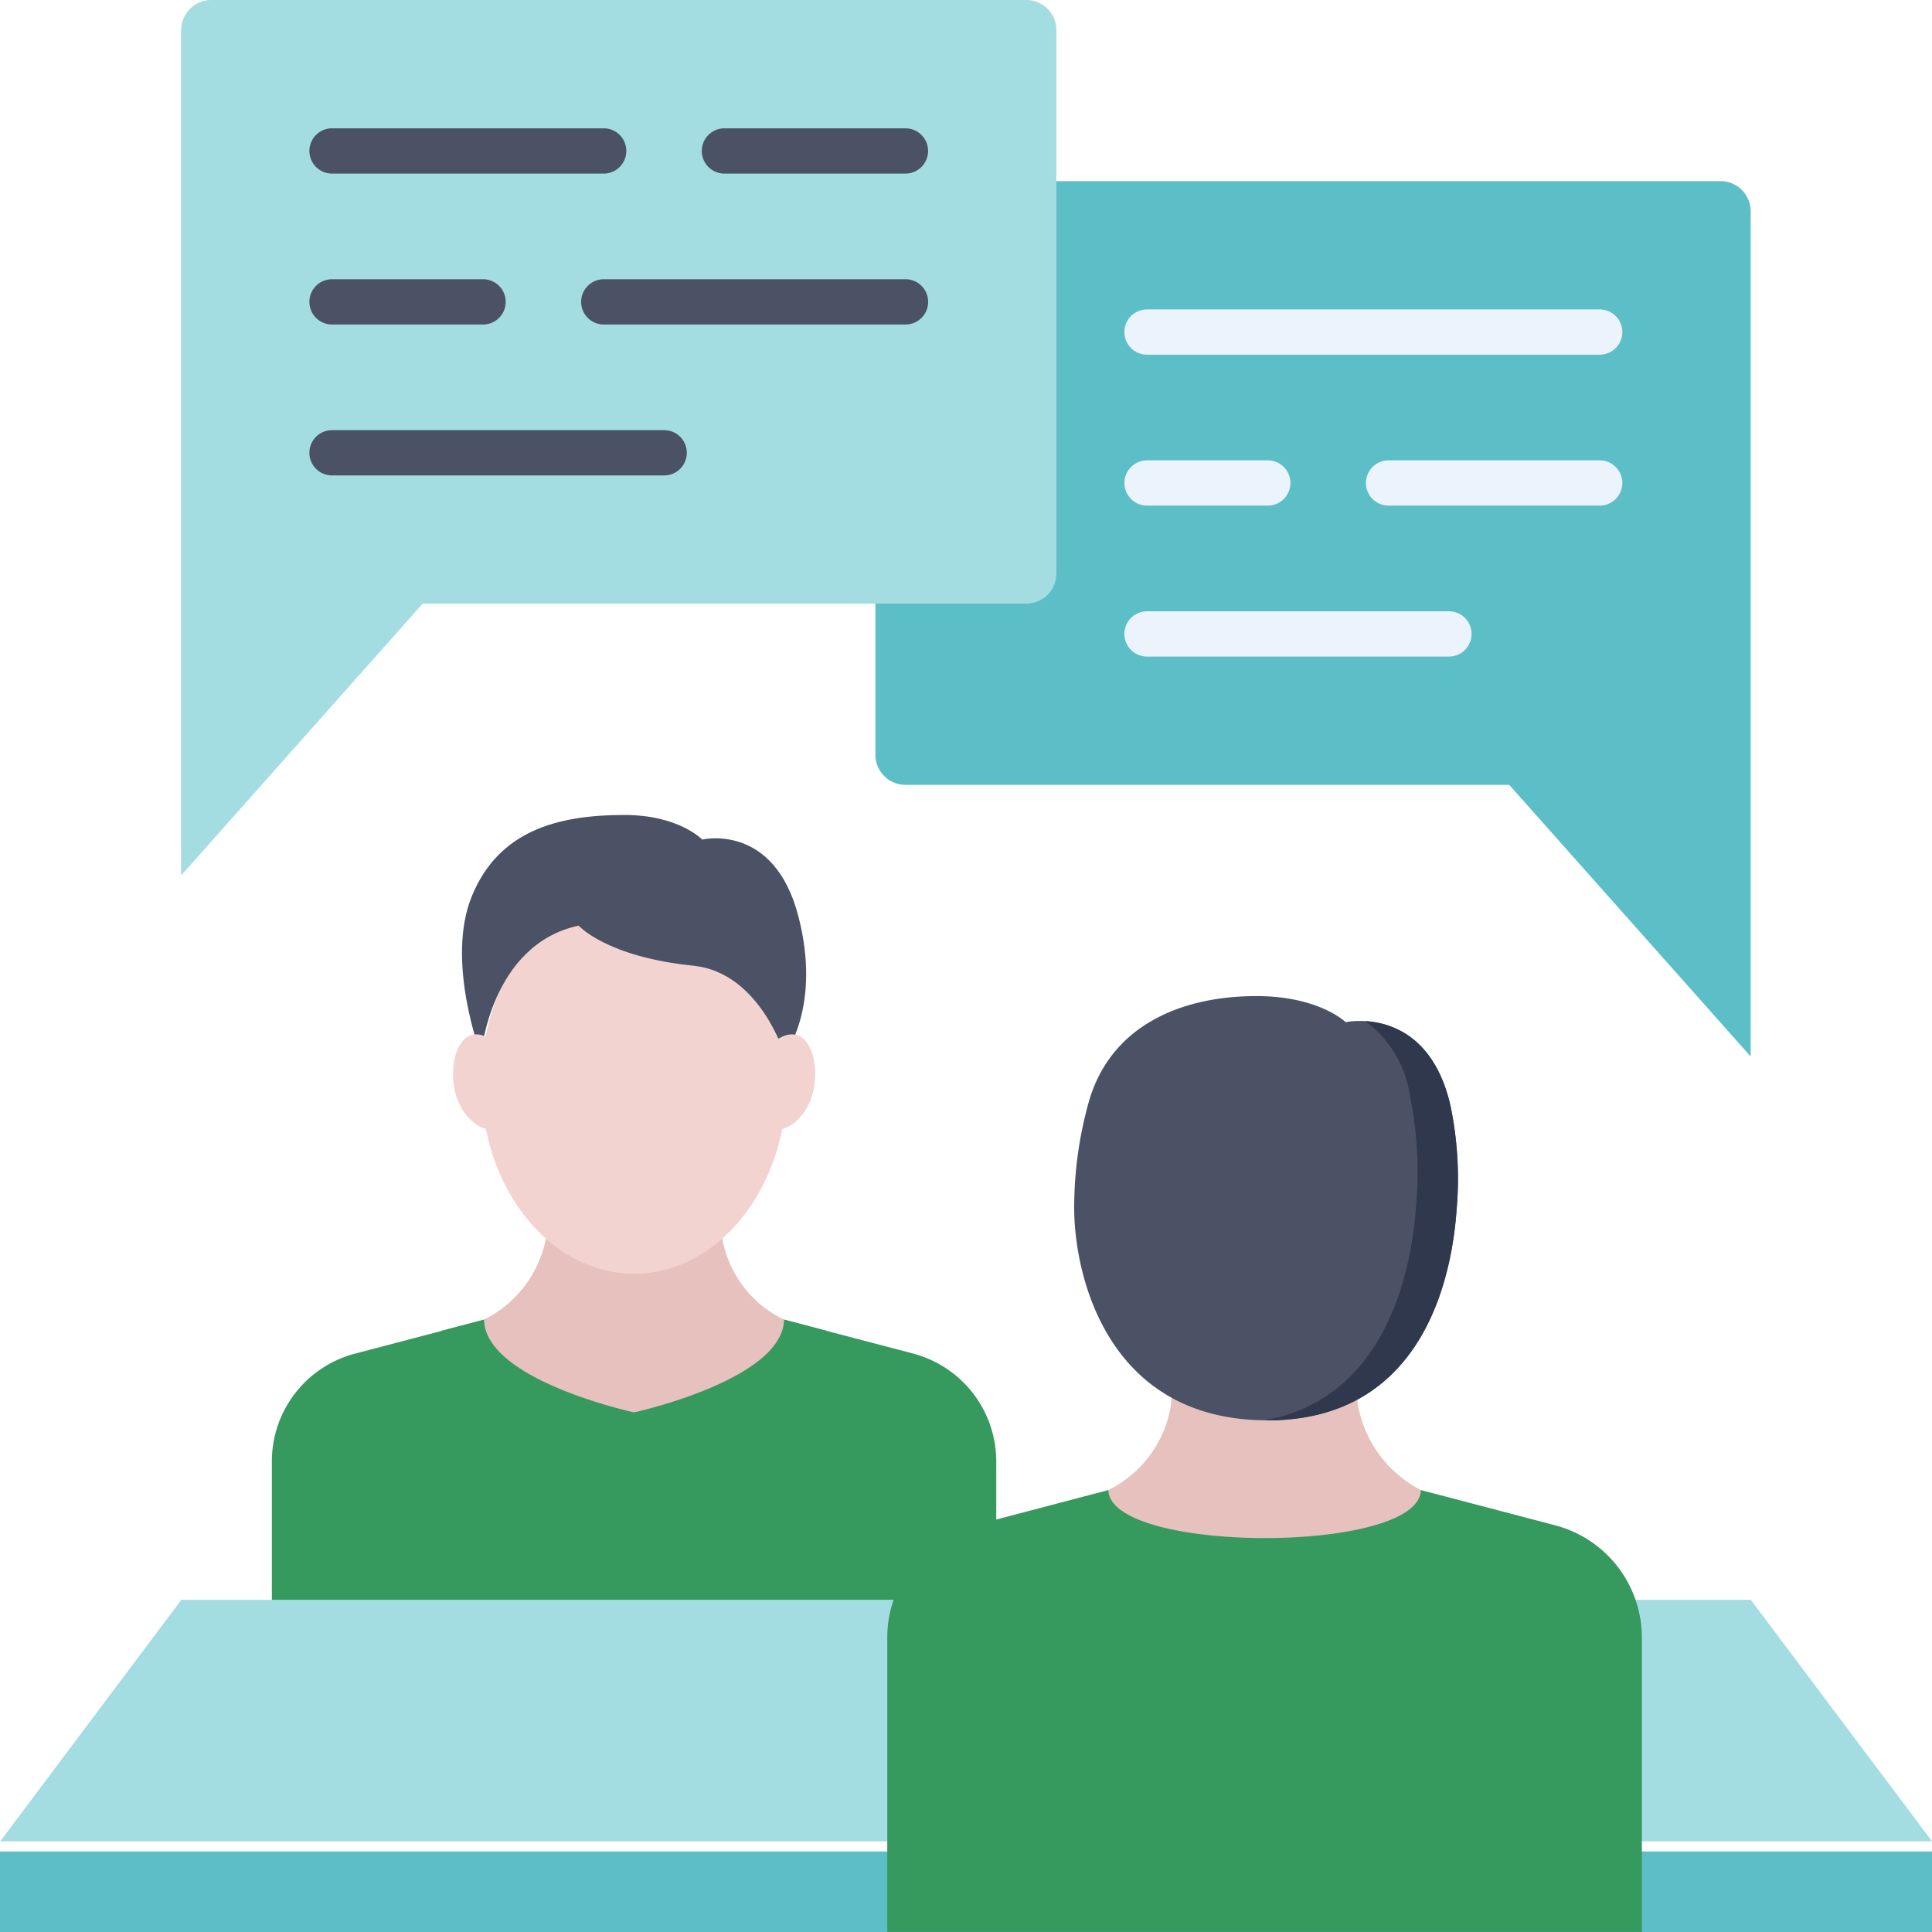
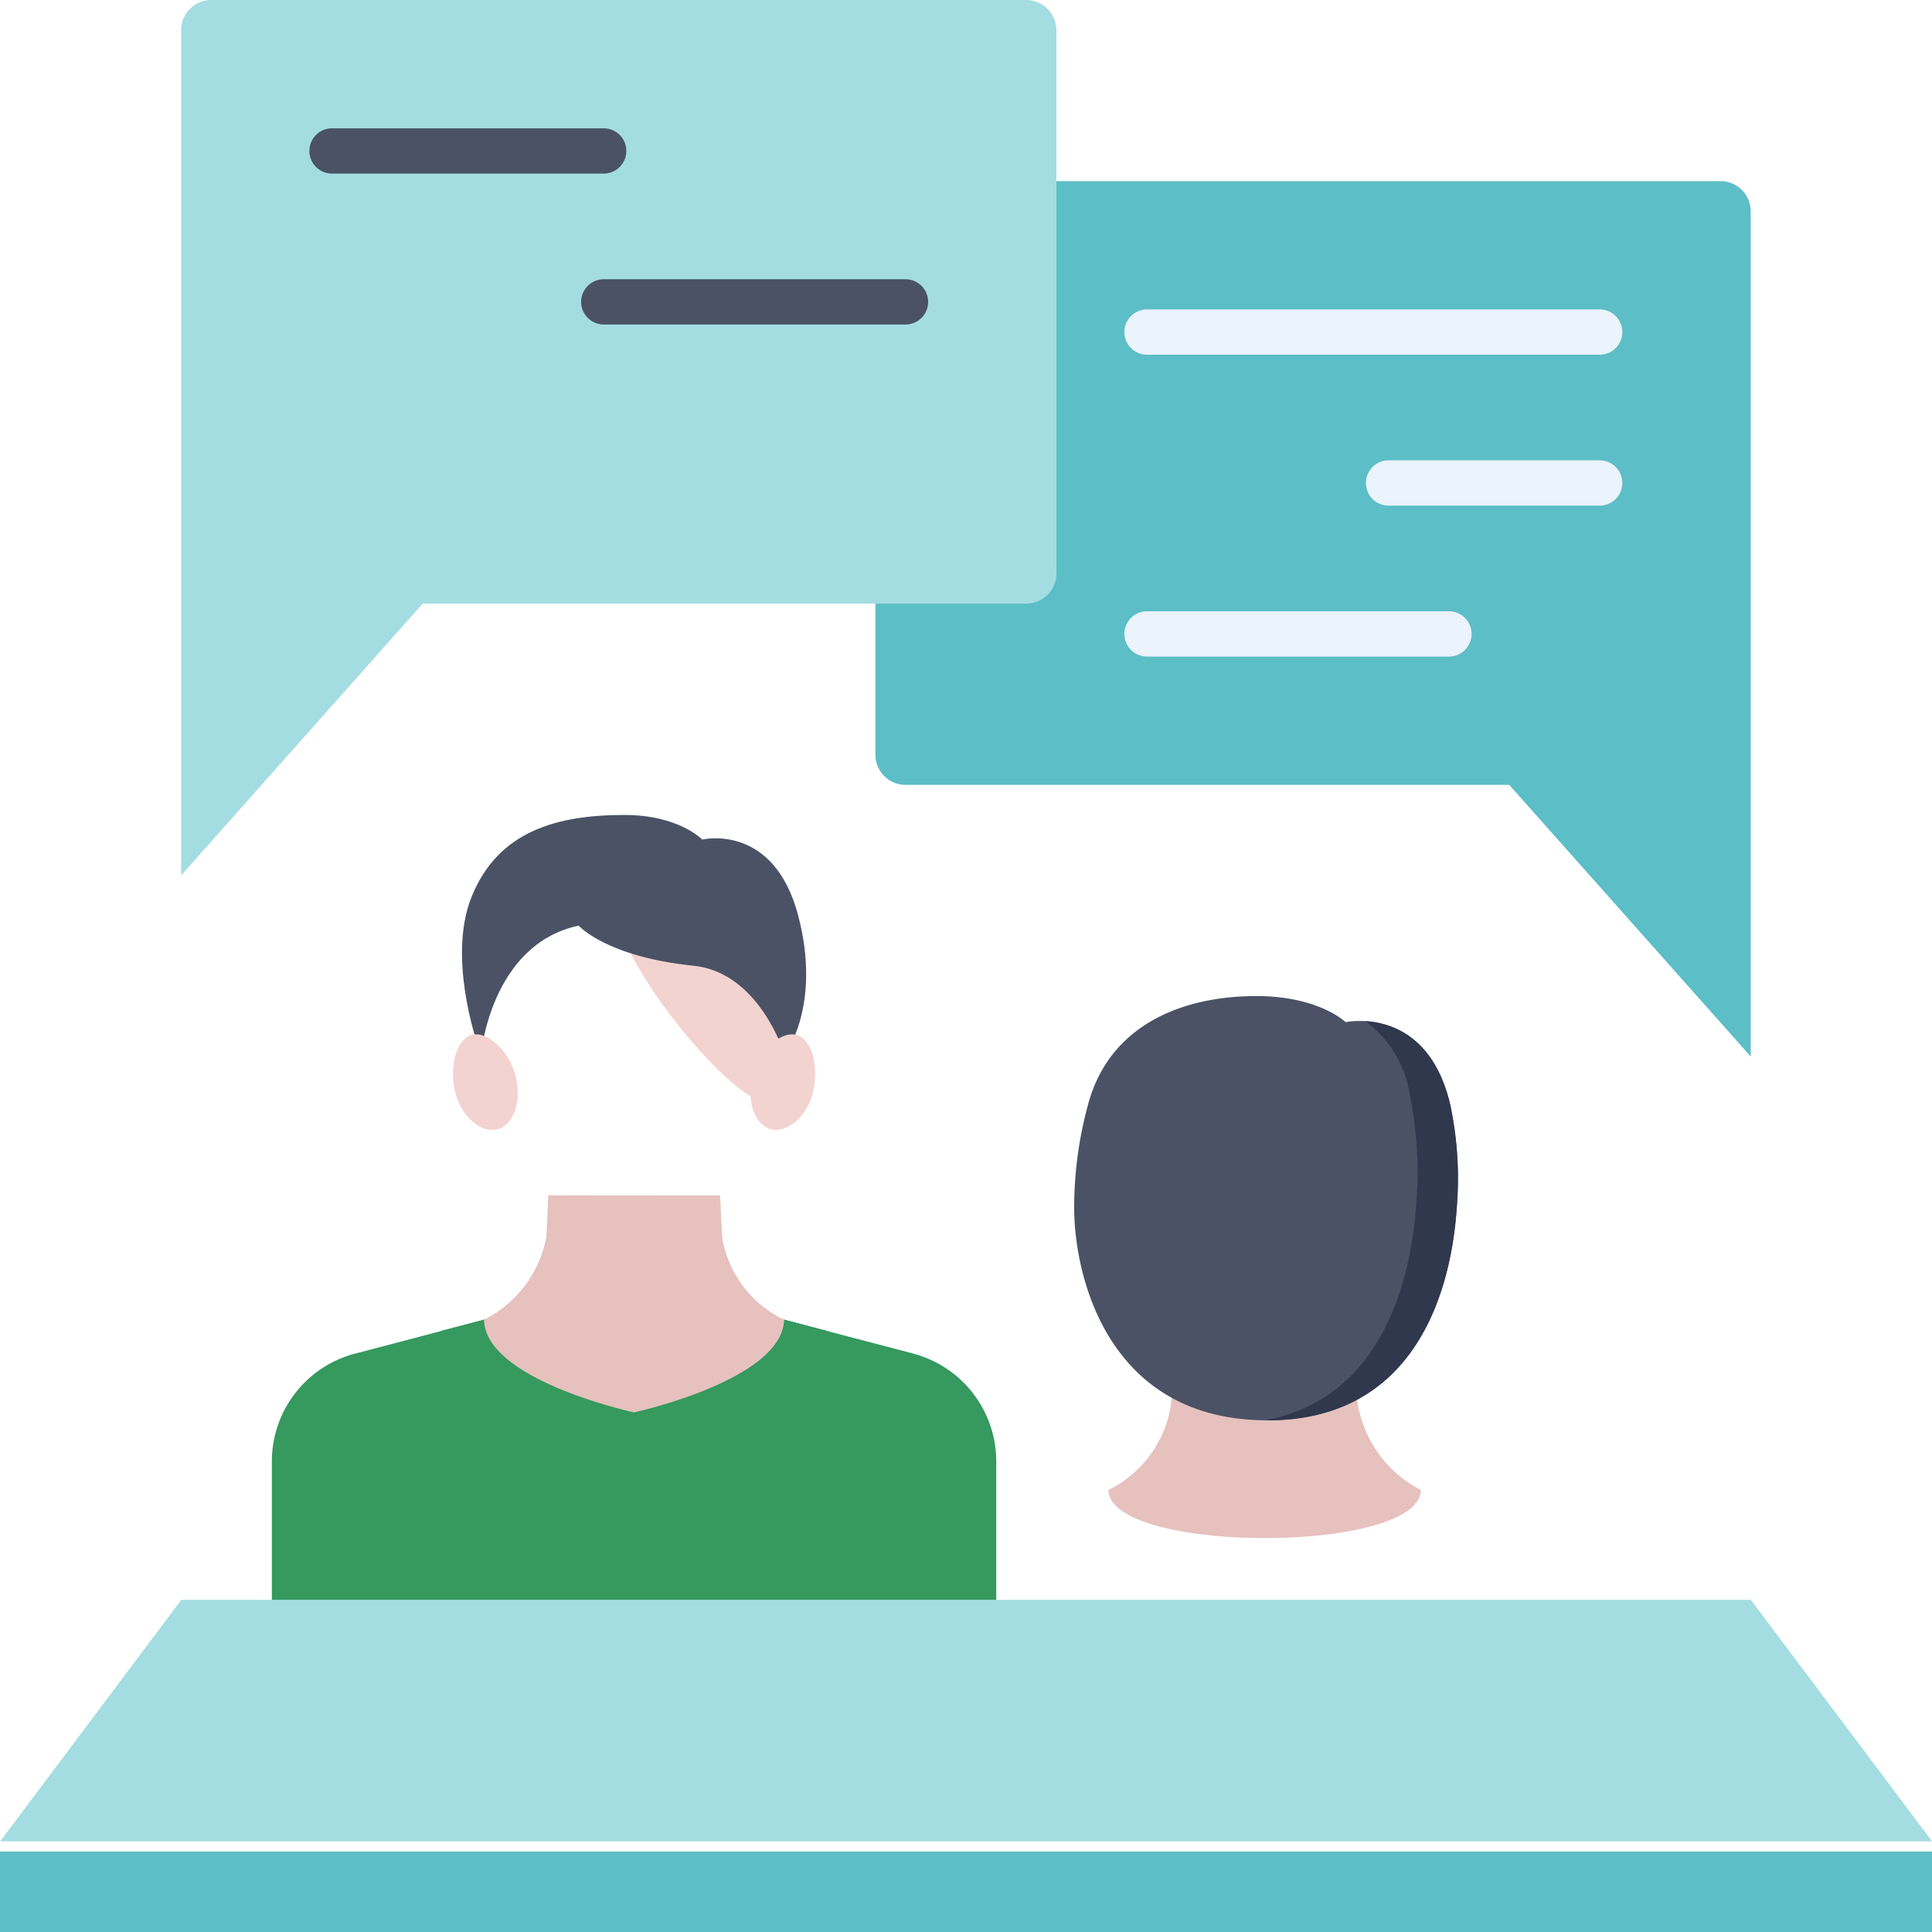
<svg xmlns="http://www.w3.org/2000/svg" id="img_step02" width="120" height="120" viewBox="0 0 120 120">
  <path id="パス_327" data-name="パス 327" d="M11.256,53,.006,68H120L108.743,53Z" transform="translate(0.005 46.368)" fill="#a3dde2" />
  <path id="パス_328" data-name="パス 328" d="M30.878,6H81.49a1.874,1.874,0,0,1,1.875,1.875V60.37L68.37,43.5H30.878A1.874,1.874,0,0,1,29,41.62V7.876A1.873,1.873,0,0,1,30.878,6" transform="translate(25.372 5.25)" fill="#5cbec6" />
  <path id="パス_329" data-name="パス 329" d="M66.774,13.063H38.656a1.406,1.406,0,0,1,0-2.812H66.774a1.406,1.406,0,1,1,0,2.812" transform="translate(32.587 8.968)" fill="#ebf3fd" />
  <path id="パス_330" data-name="パス 330" d="M59.773,18.063H46.659a1.406,1.406,0,0,1,0-2.812H59.773a1.406,1.406,0,1,1,0,2.812" transform="translate(39.587 13.342)" fill="#ebf3fd" />
-   <path id="パス_331" data-name="パス 331" d="M46.159,18.063h-7.5a1.406,1.406,0,0,1,0-2.812h7.5a1.406,1.406,0,1,1,0,2.812" transform="translate(32.587 13.342)" fill="#ebf3fd" />
  <path id="パス_332" data-name="パス 332" d="M57.41,23.064H38.656a1.406,1.406,0,0,1,0-2.812H57.41a1.406,1.406,0,1,1,0,2.812" transform="translate(32.587 17.717)" fill="#ebf3fd" />
  <path id="パス_333" data-name="パス 333" d="M58.49,0H7.876A1.875,1.875,0,0,0,6,1.875v52.5L21,37.494H58.49a1.874,1.874,0,0,0,1.875-1.875V1.875A1.875,1.875,0,0,0,58.49,0" transform="translate(5.25)" fill="#a3dde2" />
-   <path id="パス_334" data-name="パス 334" d="M35.9,7.063H24.656a1.406,1.406,0,0,1,0-2.812H35.9a1.406,1.406,0,1,1,0,2.812" transform="translate(20.339 3.719)" fill="#4b5266" />
  <path id="パス_335" data-name="パス 335" d="M28.529,7.063H11.656a1.406,1.406,0,1,1,0-2.812H28.529a1.406,1.406,0,1,1,0,2.812" transform="translate(8.967 3.719)" fill="#4b5266" />
  <path id="パス_336" data-name="パス 336" d="M39.4,12.063H20.659a1.406,1.406,0,0,1,0-2.812H39.4a1.406,1.406,0,1,1,0,2.812" transform="translate(16.843 8.093)" fill="#4b5266" />
-   <path id="パス_337" data-name="パス 337" d="M21.036,12.063h-9.38a1.406,1.406,0,1,1,0-2.812h9.38a1.406,1.406,0,1,1,0,2.812" transform="translate(8.967 8.093)" fill="#4b5266" />
-   <path id="パス_338" data-name="パス 338" d="M32.285,17.063H11.656a1.406,1.406,0,1,1,0-2.812H32.285a1.406,1.406,0,0,1,0,2.812" transform="translate(8.967 12.467)" fill="#4b5266" />
  <path id="パス_343" data-name="パス 343" d="M48.837,45.824l-8.015-2.1H22.191l-8.019,2.105a6.922,6.922,0,0,0-5.165,6.693v8.6H54v-8.6a6.926,6.926,0,0,0-5.165-6.695" transform="translate(7.879 38.247)" fill="#36995e" />
  <path id="パス_344" data-name="パス 344" d="M26.594,51.795s11.219-2.778,11.967-7.379l-2.649-.7H17.279l-2.658.7c.724,4.616,11.973,7.379,11.973,7.379" transform="translate(12.79 38.245)" fill="#36995e" />
  <path id="パス_345" data-name="パス 345" d="M25.355,53.084s-9.256-1.995-9.318-5.759a7.223,7.223,0,0,0,3.849-5.043c.06-.324.109-2.372.142-2.681l10.664.008c.039.354.1,2.456.171,2.838a6.945,6.945,0,0,0,3.808,4.878c-.084,3.75-9.316,5.759-9.316,5.759" transform="translate(14.029 34.642)" fill="#e6c1bd" />
-   <path id="パス_346" data-name="パス 346" d="M25.437,29.5c5.244,0,9.494,5.33,9.494,11.905s-4.25,11.9-9.494,11.9-9.494-5.328-9.494-11.9S20.193,29.5,25.437,29.5" transform="translate(13.947 25.808)" fill="#f3d3cf" />
+   <path id="パス_346" data-name="パス 346" d="M25.437,29.5c5.244,0,9.494,5.33,9.494,11.905S20.193,29.5,25.437,29.5" transform="translate(13.947 25.808)" fill="#f3d3cf" />
  <path id="パス_347" data-name="パス 347" d="M35.345,41.891s2.321-2.973.851-8.613c-1.517-5.829-5.968-4.749-5.968-4.749S28.783,27,25.393,27c-4.192,0-7.816,1-9.473,5.038s.566,9.854.566,9.854.583-6.847,6.067-8.019c0,0,1.708,1.94,7.128,2.49,4.132.42,5.664,5.529,5.664,5.529" transform="translate(13.389 23.619)" fill="#4b5266" />
  <path id="パス_348" data-name="パス 348" d="M16.228,34.291c1.011-.216,2.353,1.114,2.7,2.673s-.2,2.992-1.211,3.208-2.246-.836-2.591-2.392.094-3.275,1.106-3.489" transform="translate(13.128 29.978)" fill="#f3d3cf" />
  <path id="パス_349" data-name="パス 349" d="M27.661,34.291c-1.011-.216-2.353,1.114-2.694,2.673s.2,2.992,1.209,3.208,2.246-.836,2.591-2.392-.094-3.275-1.106-3.489" transform="translate(21.75 29.978)" fill="#f3d3cf" />
  <rect id="長方形_105" data-name="長方形 105" width="120" height="5" transform="translate(0 115)" fill="#5cbec6" />
-   <path id="パス_350" data-name="パス 350" d="M70.886,51.557l-8.35-2.192H43.128l-8.352,2.194a7.211,7.211,0,0,0-5.381,6.974V76.808h46.87V58.533a7.215,7.215,0,0,0-5.379-6.976" transform="translate(25.715 43.185)" fill="#36995e" />
  <path id="パス_351" data-name="パス 351" d="M56.128,53.177a7.429,7.429,0,0,1-3.916-5.334c-.064-.339-.114-2.51-.152-2.837l-11.292.006c-.043.377-.1,2.6-.182,3.007a7.128,7.128,0,0,1-3.866,5.158c.09,3.971,19.344,3.986,19.408,0" transform="translate(32.123 39.372)" fill="#e6c1bd" />
  <path id="パス_352" data-name="パス 352" d="M59.348,46.17a22.092,22.092,0,0,0-.4-6.412c-1.459-6.243-6.5-5.137-6.5-5.137S50.792,33,46.909,33C42.1,33,37.8,34.924,36.485,39.6a24.33,24.33,0,0,0-.9,6.575c0,4,1.944,13.176,12.008,13.176S59.108,49.737,59.348,46.17" transform="translate(31.134 28.868)" fill="#4b5266" />
  <path id="パス_353" data-name="パス 353" d="M53.409,39.031c-1-4.284-3.688-5.107-5.274-5.2a6.982,6.982,0,0,1,2.765,4.6,23.985,23.985,0,0,1,.4,6.684c-.217,3.4-1.47,12.059-9.389,13.5.051,0,.1.013.146.013,10.064,0,11.511-9.616,11.751-13.184a22.1,22.1,0,0,0-.4-6.412" transform="translate(36.669 29.595)" fill="#30384e" />
</svg>